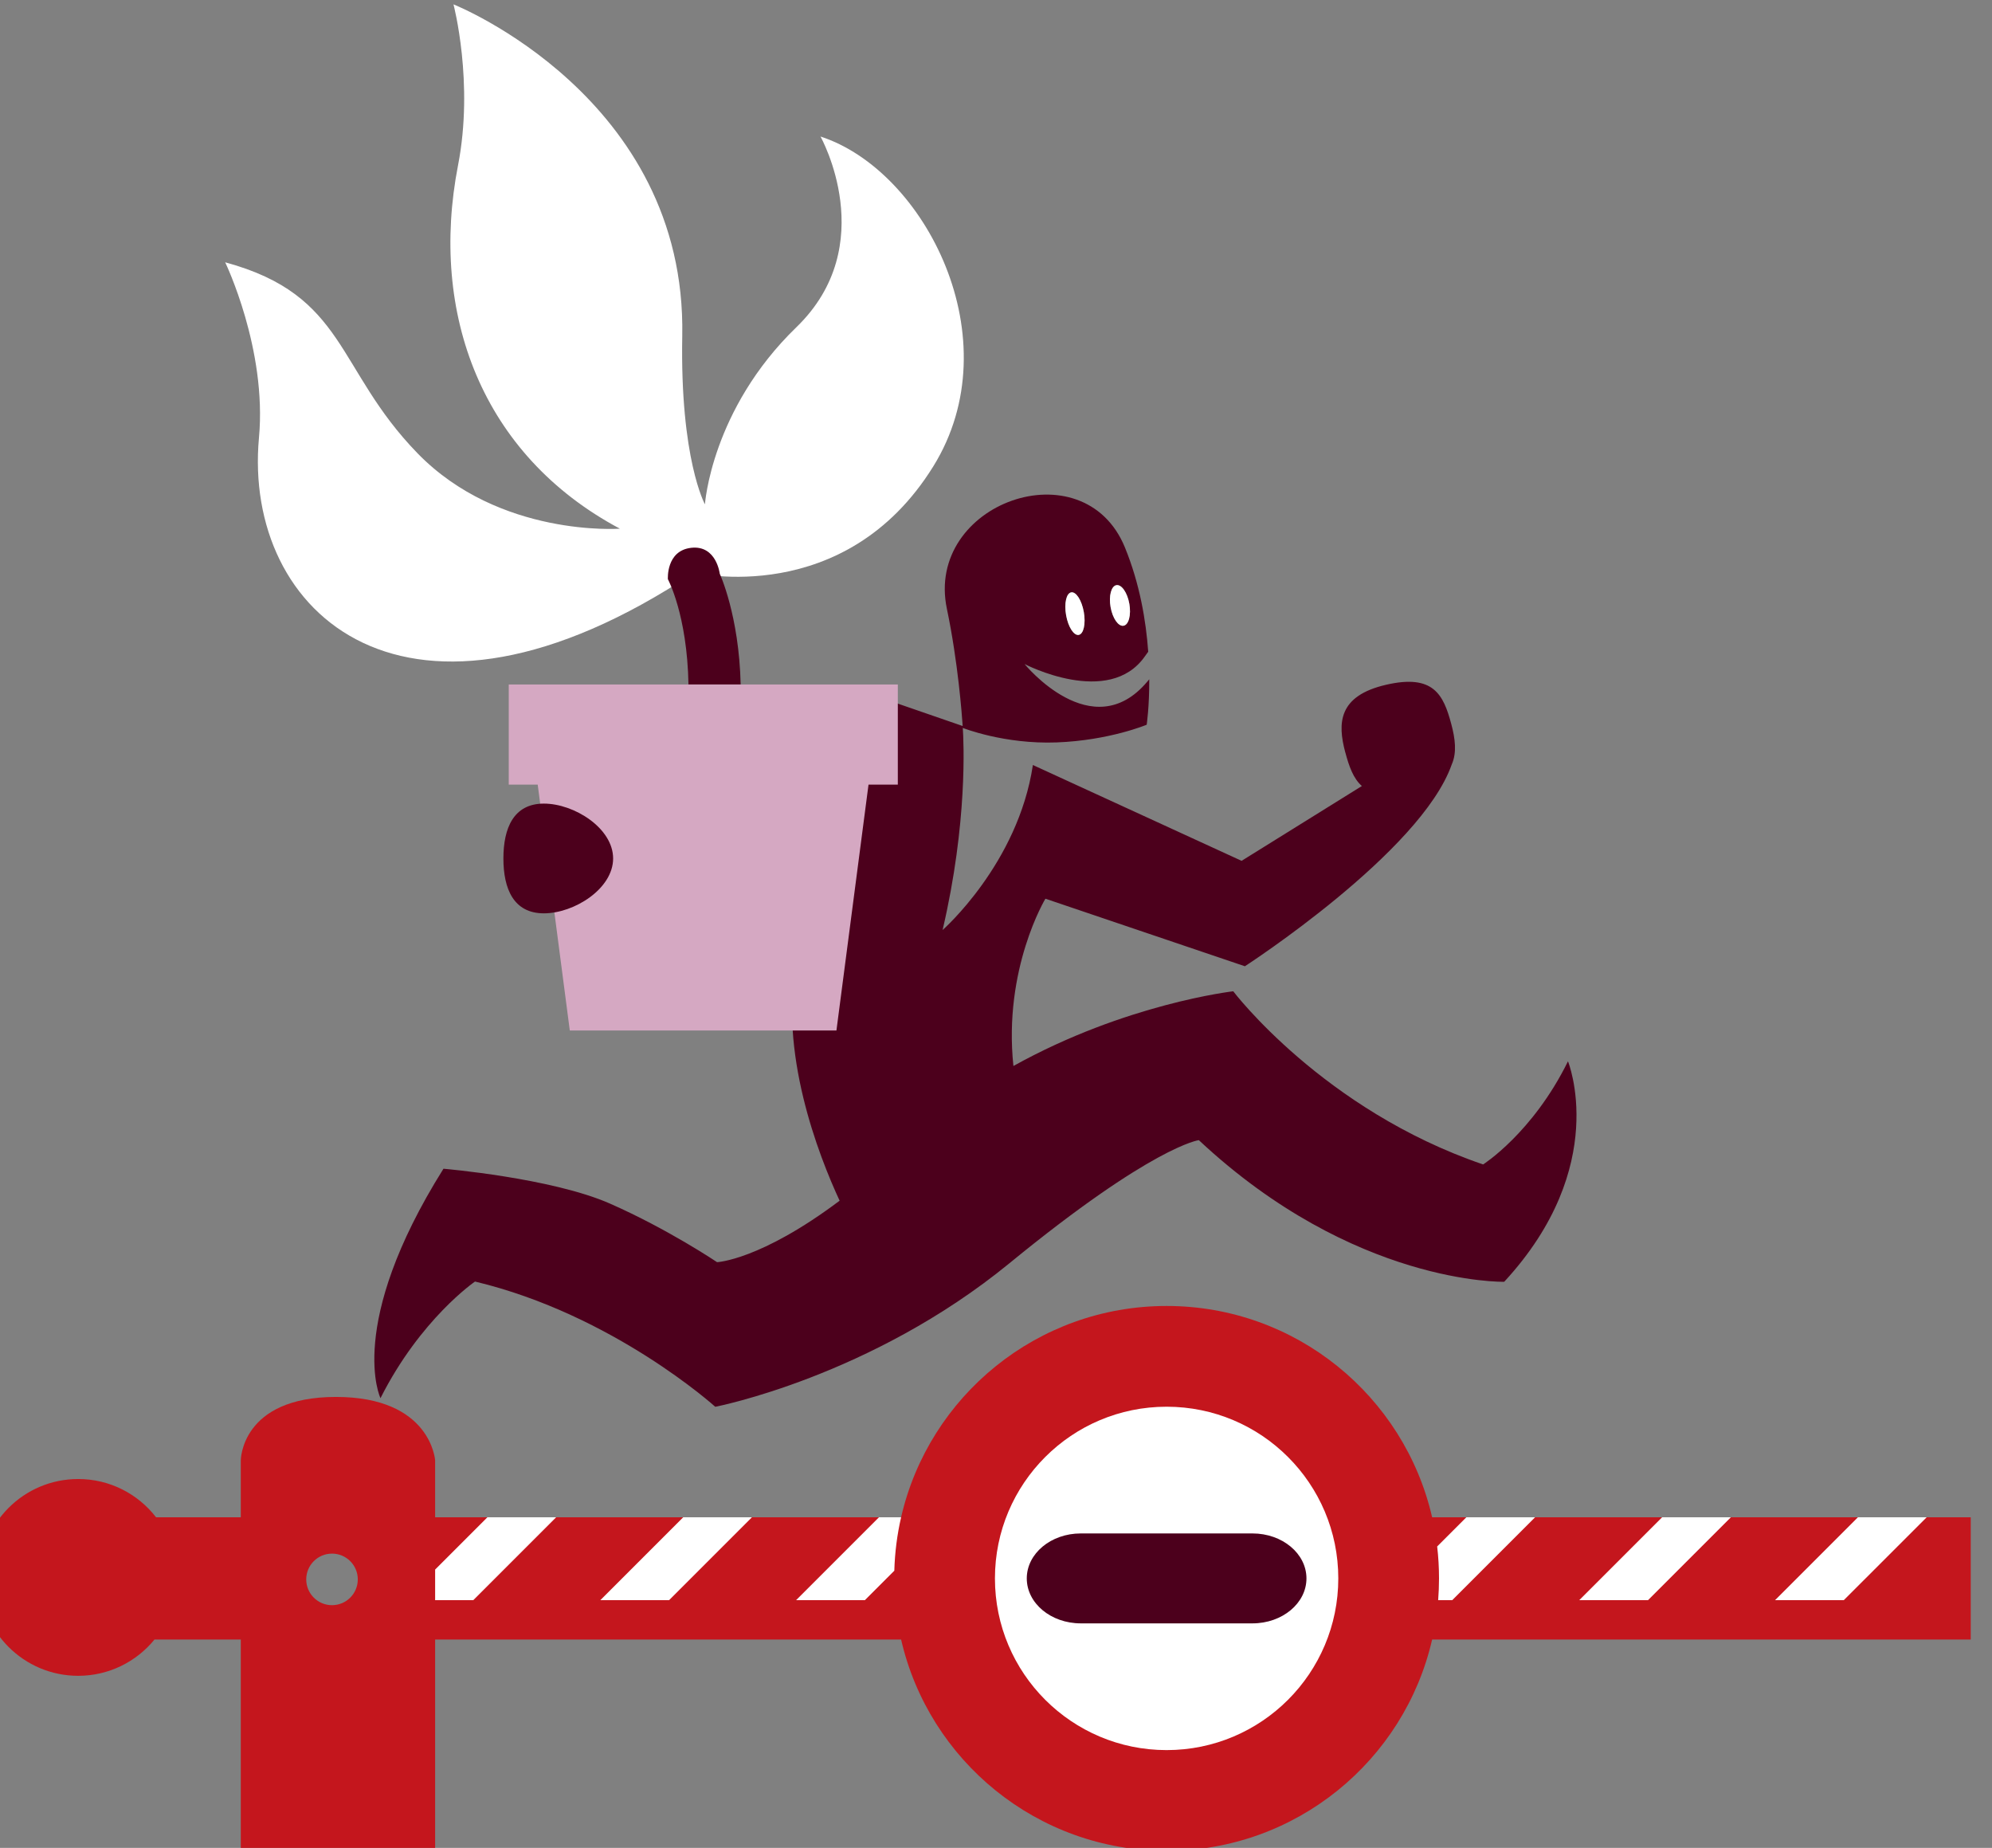
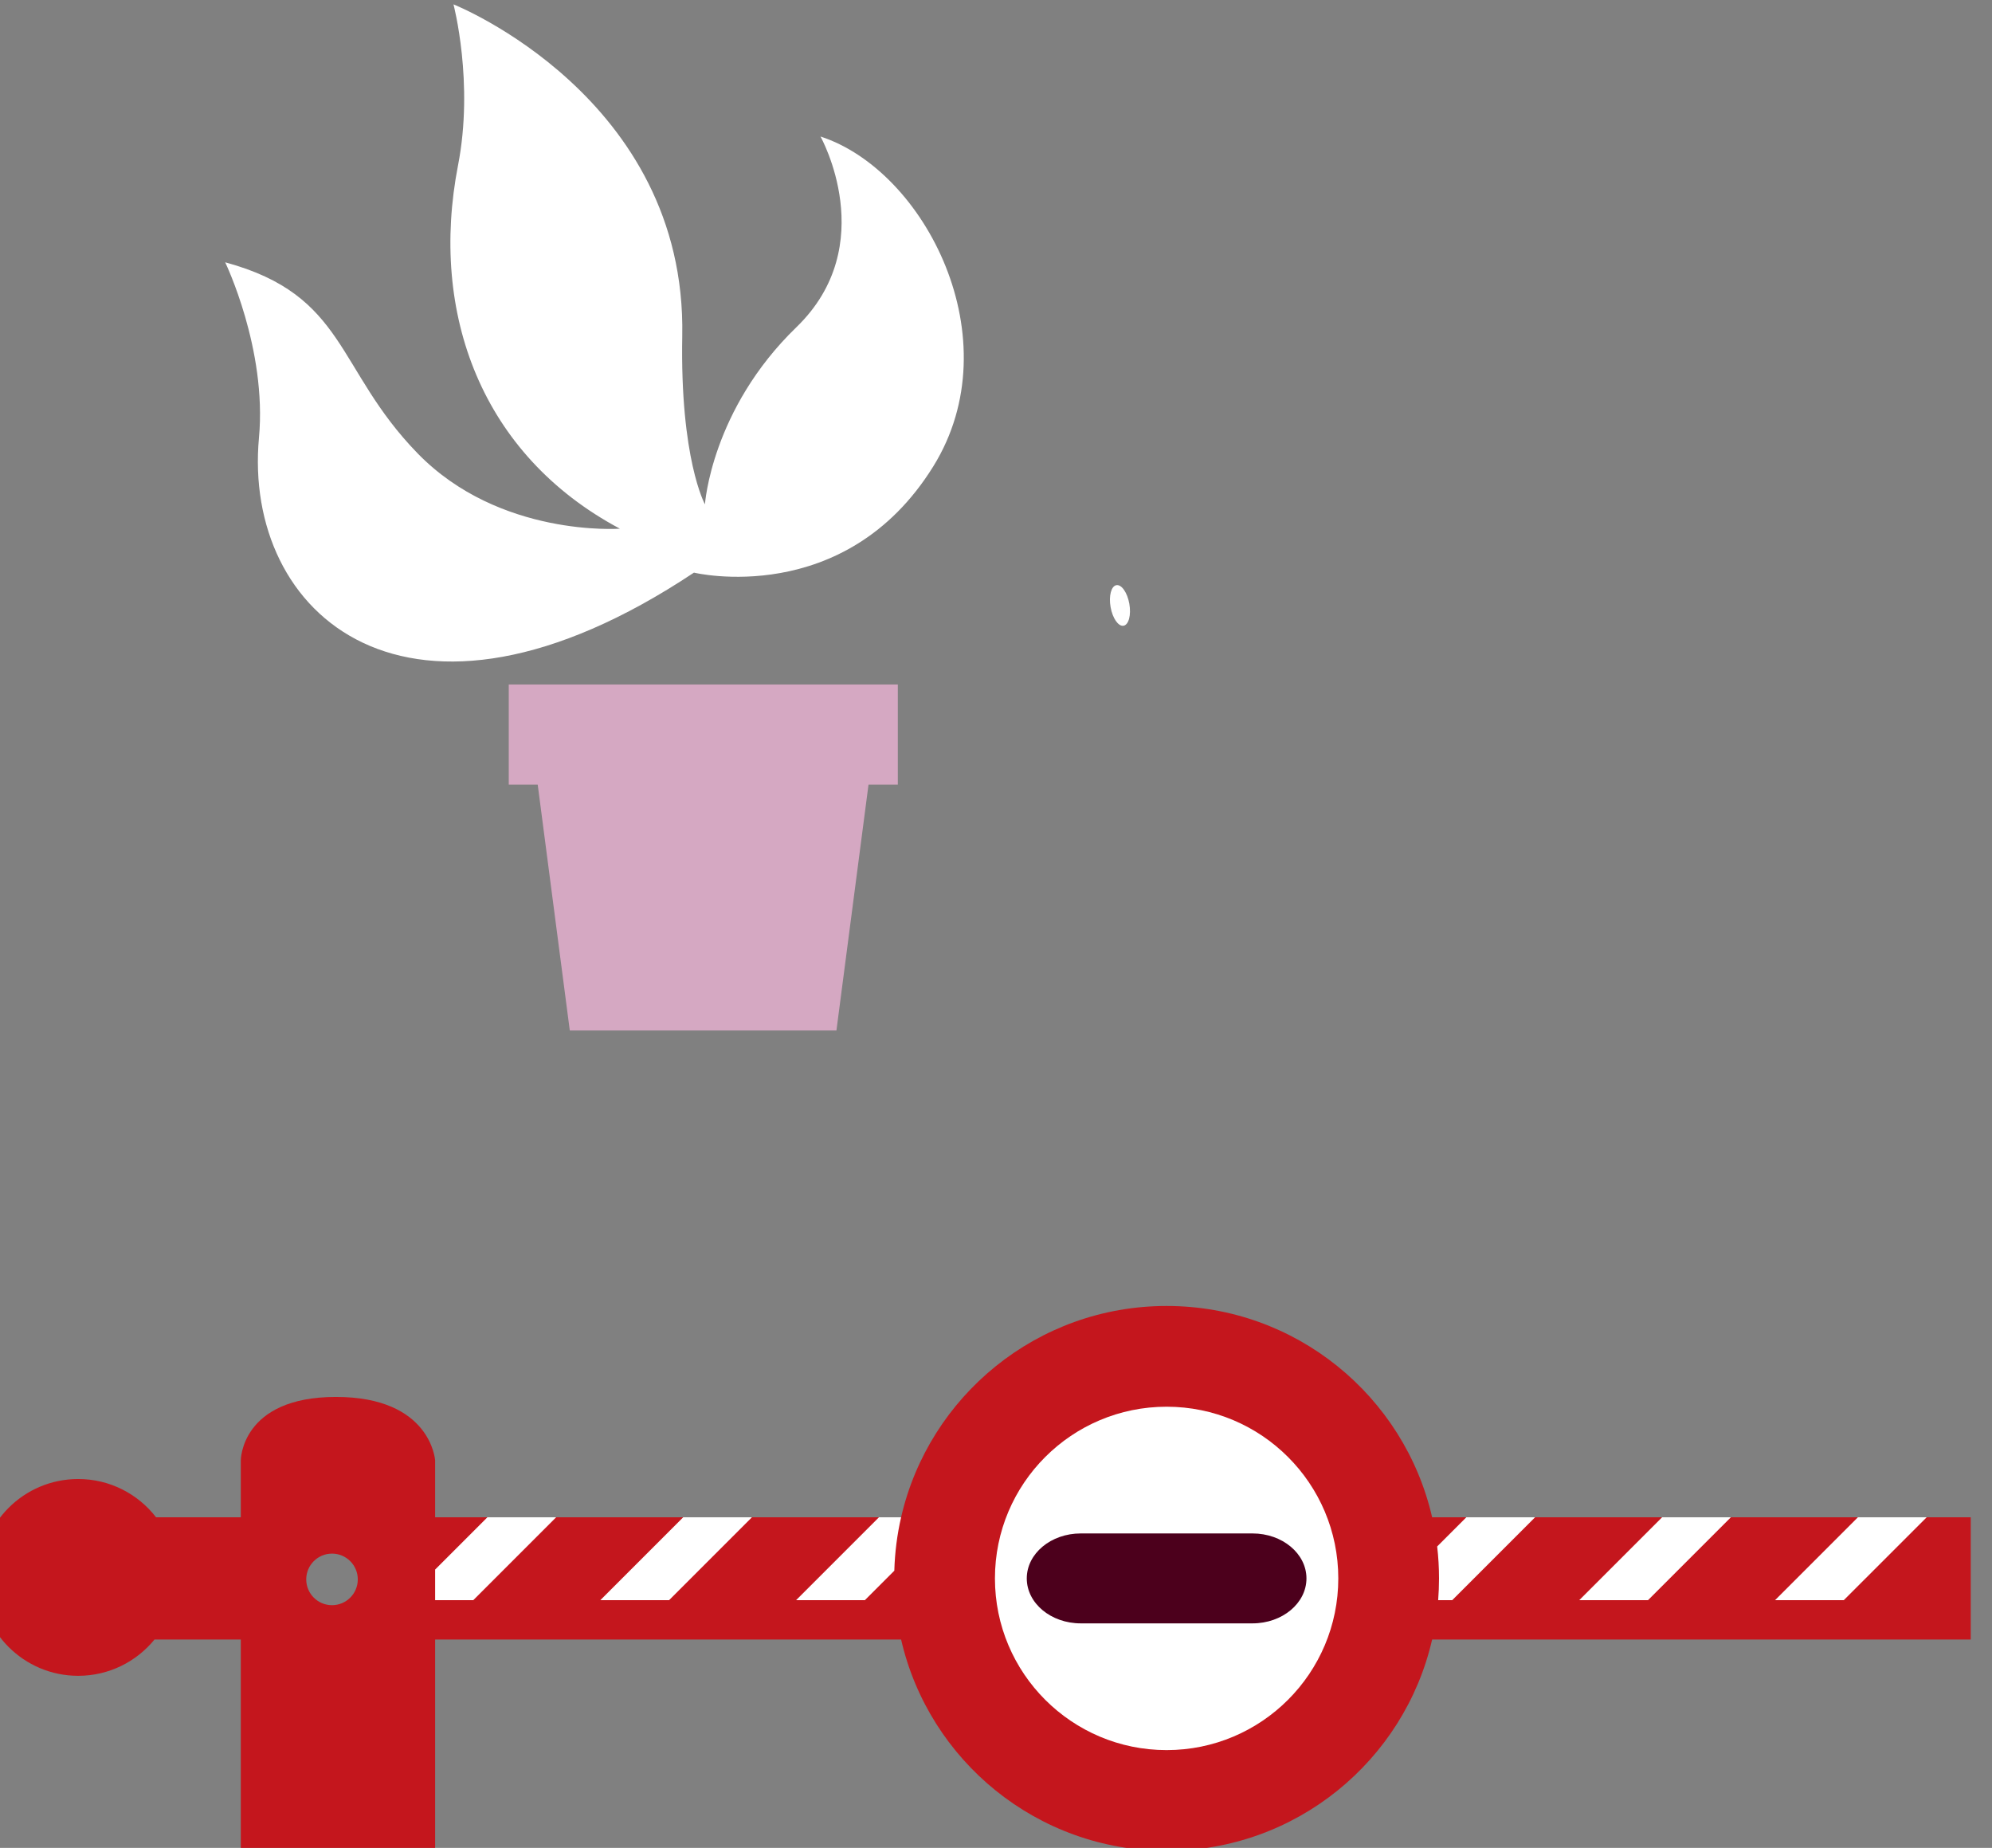
<svg xmlns="http://www.w3.org/2000/svg" viewBox="0 0 345 320" height="320" width="345" xml:space="preserve" id="svg2" version="1.1">
  <rect x="0" y="0" width="345" height="320" fill="#808080" stroke="none" />
  <defs id="defs6" />
  <g transform="matrix(1.333,0,0,-1.333,-336.508,640)" id="g10">
    <g transform="matrix(0.779,0,0,0.779,-8836.734,-1072.04)" id="g12">
      <path id="path14" style="fill:#c4161d;fill-opacity:1;fill-rule:nonzero;stroke:none" d="m 11718.826,1729.112 c 0,-2.375 1.925,-4.3 4.3,-4.3 2.375,0 4.3,1.925 4.3,4.3 0,2.375 -1.925,4.3 -4.3,4.3 -2.375,0 -4.3,-1.925 -4.3,-4.3 z m 99.218,10.36 c 4.627,20.183 22.697,35.238 44.284,35.238 21.587,0 39.657,-15.055 44.284,-35.238 h 89.832 v -20.389 h -89.832 c -4.627,-20.183 -22.697,-35.238 -44.284,-35.238 -21.587,0 -39.657,15.055 -44.284,35.238 h -77.719 v -35.284 h -32.414 v 35.284 h -14.394 c -3.009,-3.692 -7.593,-6.05 -12.727,-6.05 -9.062,0 -16.409,7.347 -16.409,16.409 0,9.063 7.347,16.41 16.409,16.41 5.285,0 9.987,-2.499 12.988,-6.38 h 14.133 v 9.485 c 0,0 0,10.584 15.878,10.584 15.875,0 16.536,-10.584 16.536,-10.584 v -9.485 z" />
      <path id="path16" style="fill:#ffffff;fill-opacity:1;fill-rule:evenodd;stroke:none" d="m 11785.327,1908.396 c 0,0 -4.167,7.528 -3.784,28.085 0.742,39.849 -38.156,55.294 -38.156,55.294 0,0 3.444,-13.032 0.759,-26.835 -4.81,-24.736 3.95,-48.334 26.995,-60.604 0,0 -20.072,-1.49 -33.75,12.574 -13.678,14.063 -11.796,26.353 -32.084,31.849 0,0 7.001,-14.469 5.637,-29.245 -2.716,-29.413 24.753,-54.29 72.548,-22.507 0,0 25.159,-6.074 39.919,17.72 13.146,21.191 -1.361,49.352 -18.813,55.009 0,0 10.155,-18.083 -4.023,-31.806 -14.196,-13.741 -15.248,-29.534 -15.248,-29.534 z" />
-       <path id="path18" style="fill:#4c001c;fill-opacity:1;fill-rule:evenodd;stroke:none" d="m 11779.146,1895.911 c 0,0 -0.331,4.76 3.886,5.235 4.217,0.475 4.766,-4.325 4.766,-4.325 0,0 3.223,-6.929 3.486,-18.47 l -1.802,10e-5 -6.902,-10e-5 c -0.217,11.663 -3.434,17.56 -3.434,17.56 z" />
      <path id="path20" style="fill:#ffffff;fill-opacity:1;fill-rule:nonzero;stroke:none" d="m 11833.694,1729.277 c 0,15.814 12.82,28.633 28.634,28.633 15.814,0 28.633,-12.819 28.633,-28.633 0,-15.814 -12.819,-28.633 -28.633,-28.633 -15.814,0 -28.634,12.819 -28.634,28.633 z" />
-       <path id="path22" style="fill:#4c001c;fill-opacity:1;fill-rule:nonzero;stroke:none" d="m 11845.563,1889.91 c 0.345,-1.958 1.287,-3.429 2.102,-3.285 0.815,0.144 1.197,1.848 0.853,3.806 -0.346,1.958 -1.288,3.429 -2.103,3.285 -0.816,-0.144 -1.197,-1.848 -0.852,-3.806 z m 7.42,1.349 c 0.33,-1.868 1.296,-3.259 2.16,-3.107 0.863,0.152 1.295,1.79 0.966,3.658 -0.33,1.868 -1.296,3.259 -2.159,3.107 -0.863,-0.152 -1.296,-1.79 -0.967,-3.658 z m 39.141,-24.222 c -1.308,4.881 -1.171,9.412 6.775,11.261 7.947,1.848 9.594,-1.643 10.902,-6.524 0.658,-2.454 0.959,-4.783 0.08,-6.764 -5.151,-14.663 -34.5,-33.646 -34.5,-33.646 l -33.269,11.264 c 0,0 -7.051,-11.68 -5.336,-27.897 18.722,10.417 36.663,12.459 36.663,12.459 0,0 14.98,-19.77 41.675,-28.878 0,0 8.275,5.241 14.156,17.199 0,0 7.149,-17.514 -10.637,-36.767 0,0 -25.024,-0.614 -50.934,23.62 0,0 -7.674,-0.951 -31.56,-20.507 -23.179,-18.976 -49.09,-23.96 -49.09,-23.96 0,0 -17.005,15.376 -40.073,20.887 0,0 -9.093,-6.216 -15.765,-19.448 0,0 -5.88,12.134 10.505,38.261 0,0 18.041,-1.535 27.75,-5.805 9.709,-4.27 17.882,-9.777 17.882,-9.777 0,0 7.192,0.296 20.441,10.25 -3.486,7.517 -10.322,24.944 -7.097,40.305 2.319,11.041 -1.597,24.256 1.334,32.942 2.446,7.244 8.896,11.921 8.896,11.921 l 17.39,-6.007 c -0.117,1.76 -0.77,10.675 -2.631,19.535 -3.71,17.663 22.805,27.074 29.696,10.237 2.477,-6.054 3.513,-12.243 3.881,-17.383 l -0.546,-0.755 c -6.012,-8.626 -20.073,-1.3 -20.073,-1.3 0,0 11.251,-13.838 20.445,-2.956 l 0.347,0.417 c 0.02,-4.587 -0.426,-7.578 -0.426,-7.578 0,0 -6.238,-2.622 -15.014,-2.951 -8.776,-0.329 -15.659,2.417 -15.659,2.417 0.149,-2.216 0.834,-15.738 -3.368,-33.703 0,0 12.586,11.039 15.059,27.517 l 34.809,-15.98 20.061,12.476 c -1.435,1.266 -2.139,3.284 -2.765,5.621 z" />
      <path id="path24" style="fill:#ffffff;fill-opacity:1;fill-rule:nonzero;stroke:none" d="m 11760.512,1739.472 -13.824,-13.824 h -6.363 v 5.104 l 8.72,8.72 z m 228.585,0 -13.825,-13.824 h -11.465 l 13.823,13.824 z m -32.656,0 -13.823,-13.824 h -11.467 l 13.824,13.824 z m -32.654,0 -13.824,-13.824 h -2.345 c 0.09,1.197 0.143,2.408 0.143,3.629 0,1.802 -0.105,3.579 -0.309,5.327 l 4.868,4.868 z m -106.874,-8.908 -4.915,-4.916 h -11.467 l 13.824,13.824 h 3.689 c -0.659,-2.875 -1.046,-5.854 -1.131,-8.908 z m -23.746,8.908 -13.824,-13.824 h -11.467 l 13.824,13.824 z" />
      <path id="path26" style="fill:#d5a8c2;fill-opacity:1;fill-rule:nonzero;stroke:none" d="m 11789.482,1878.351 h 28.014 v -16.701 h -4.888 l -5.351,-41.002 h -17.793 -8.884 -17.794 l -5.351,41.002 h -4.831 v 16.701 h 27.942 z" />
-       <path id="path28" style="fill:#4c001c;fill-opacity:1;fill-rule:evenodd;stroke:none" d="m 11751.712,1849.339 c 0,5.053 1.696,9.15 6.75,9.15 5.054,0 11.55,-4.096 11.55,-9.15 0,-5.053 -6.496,-9.15 -11.55,-9.15 -5.054,0 -6.75,4.096 -6.75,9.15 z" />
      <path id="path30" style="fill:#4c001c;fill-opacity:1;fill-rule:nonzero;stroke:none" d="m 11848.005,1736.776 h 28.645 c 4.971,0 9.001,-3.357 9.001,-7.499 v 0 c 0,-4.141 -4.03,-7.499 -9.001,-7.499 h -28.645 c -4.971,0 -9.001,3.357 -9.001,7.499 v 0 c 0,4.142 4.03,7.499 9.001,7.499 z" />
-       <path id="path32" style="fill:#ffffff;fill-opacity:1;fill-rule:nonzero;stroke:none" d="m 11845.563,1889.91 c 0.345,-1.958 1.287,-3.429 2.102,-3.285 0.815,0.144 1.197,1.848 0.853,3.806 -0.346,1.958 -1.288,3.429 -2.103,3.285 -0.816,-0.144 -1.197,-1.848 -0.852,-3.806 z" />
      <path id="path34" style="fill:#ffffff;fill-opacity:1;fill-rule:nonzero;stroke:none" d="m 11852.983,1891.259 c 0.33,-1.868 1.296,-3.259 2.16,-3.107 0.863,0.152 1.295,1.79 0.966,3.658 -0.33,1.868 -1.296,3.259 -2.159,3.107 -0.863,-0.152 -1.296,-1.79 -0.967,-3.658 z" />
    </g>
  </g>
</svg>